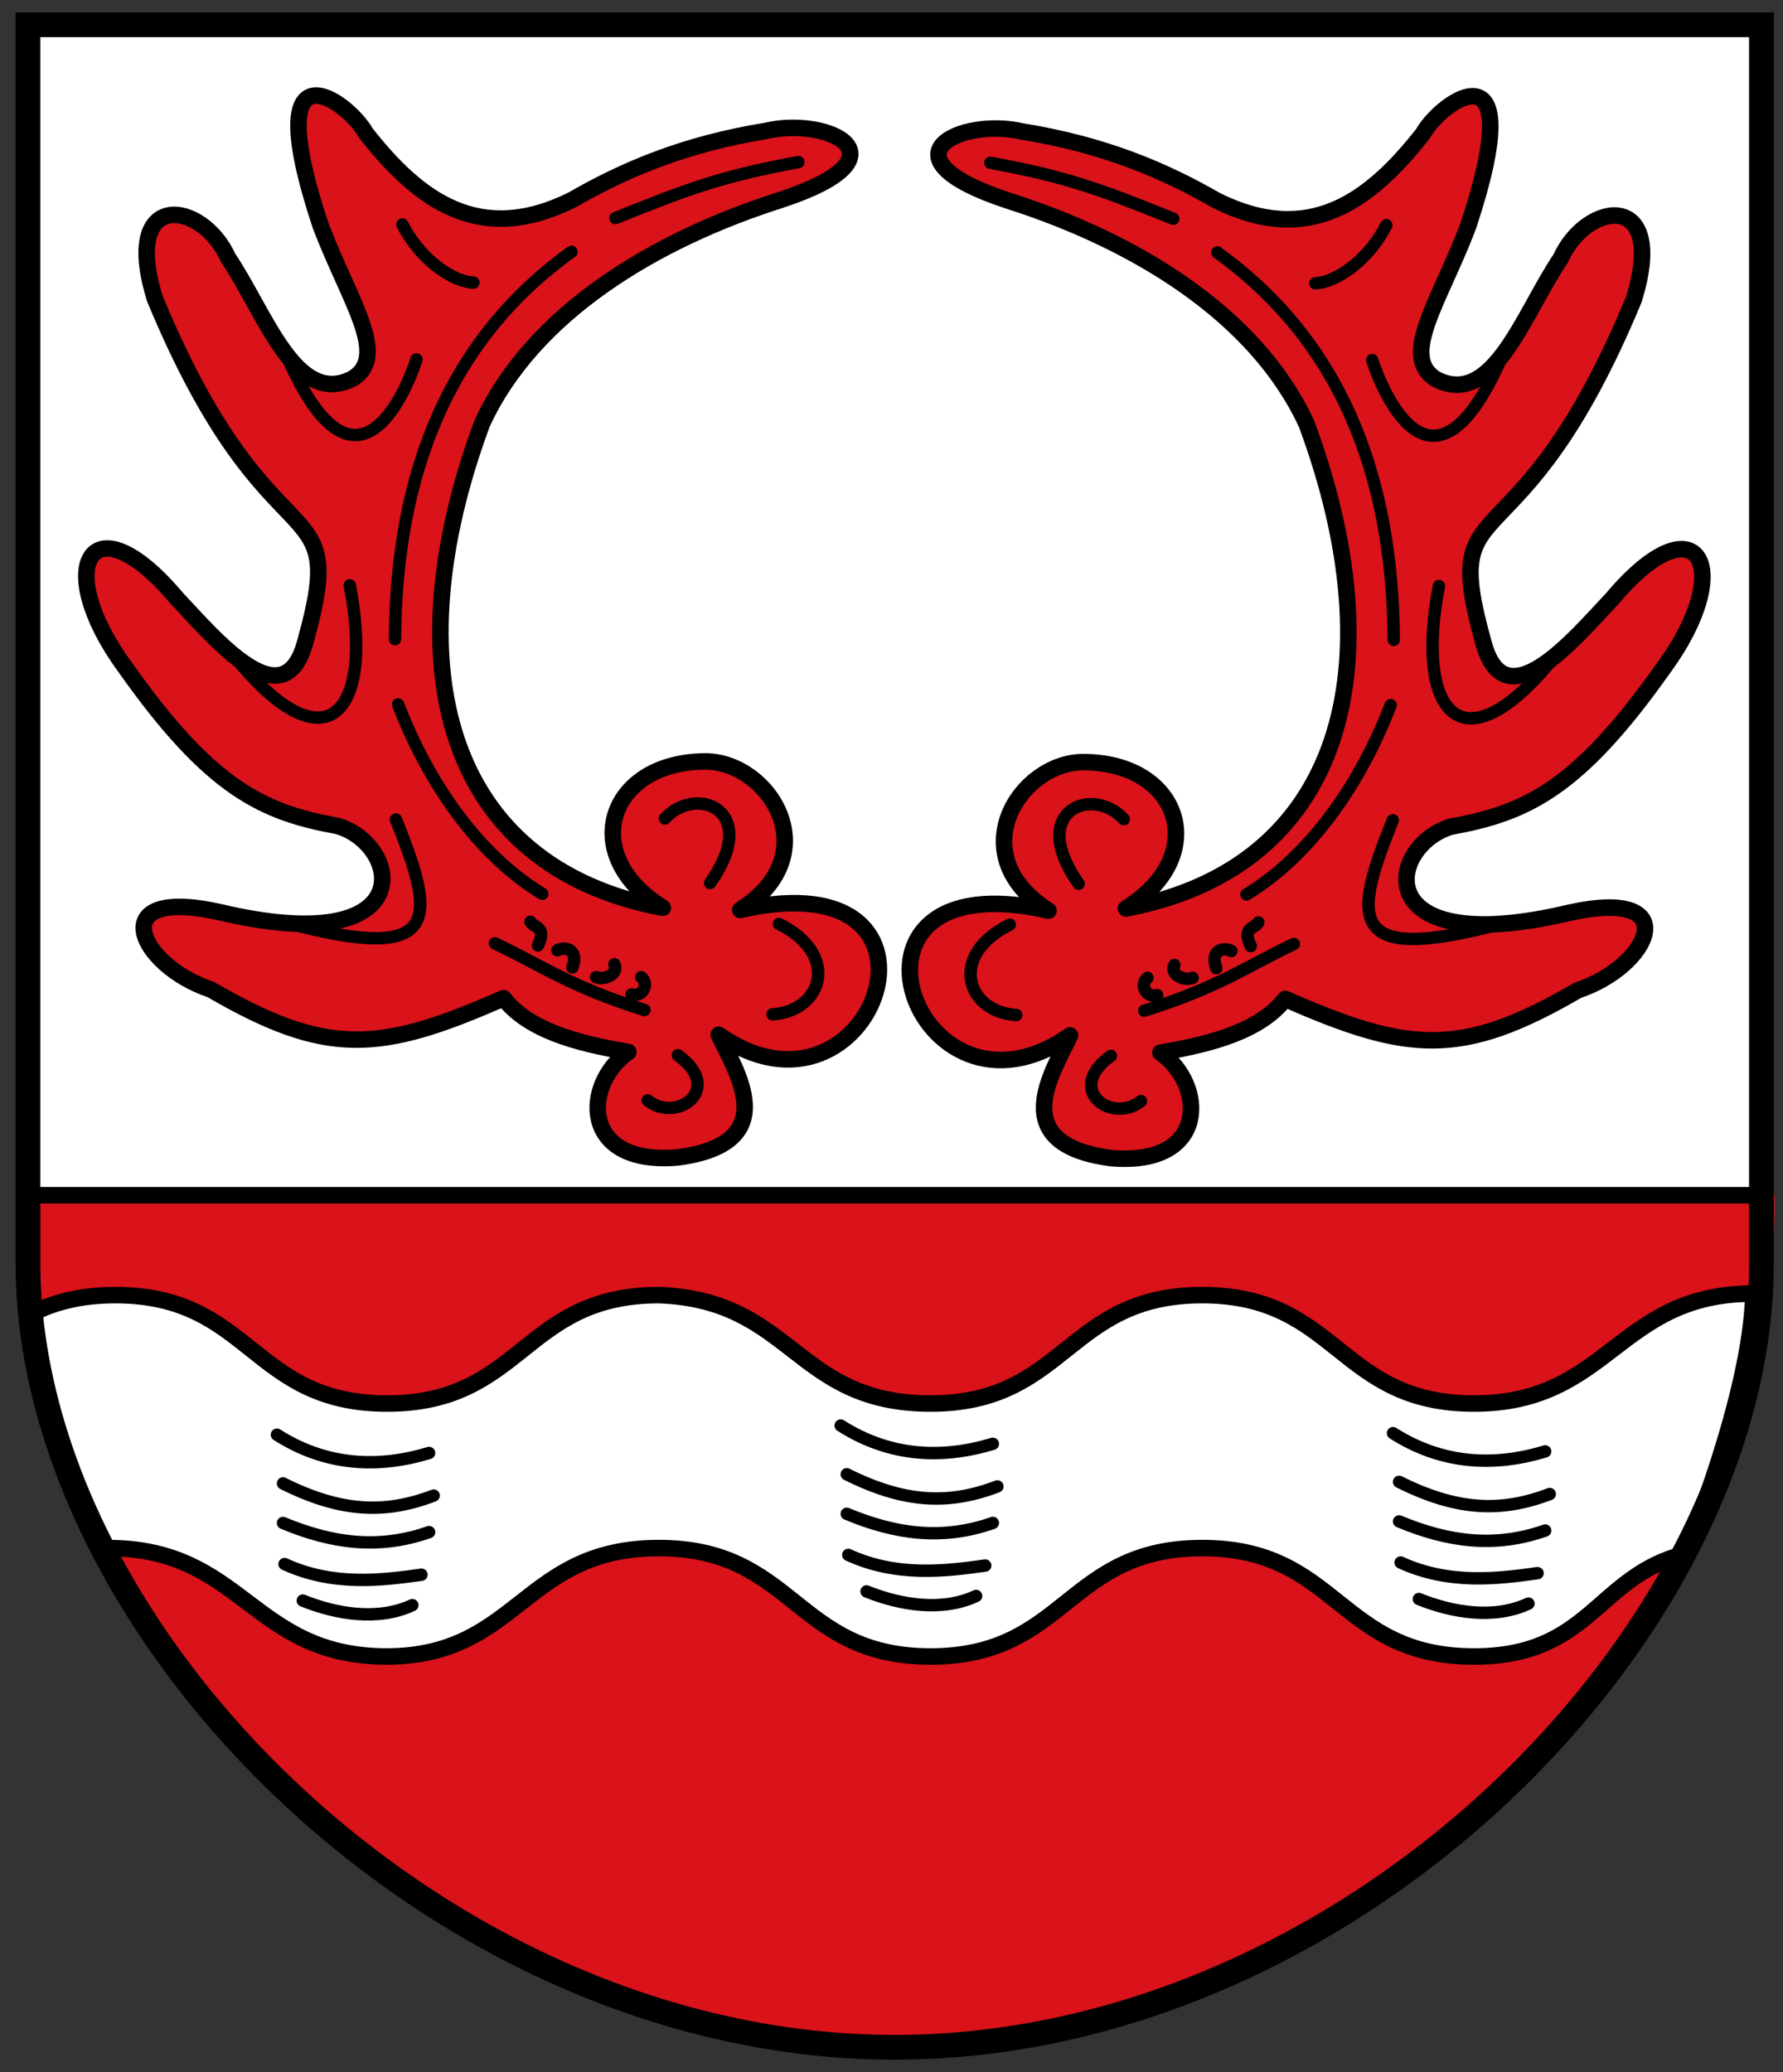
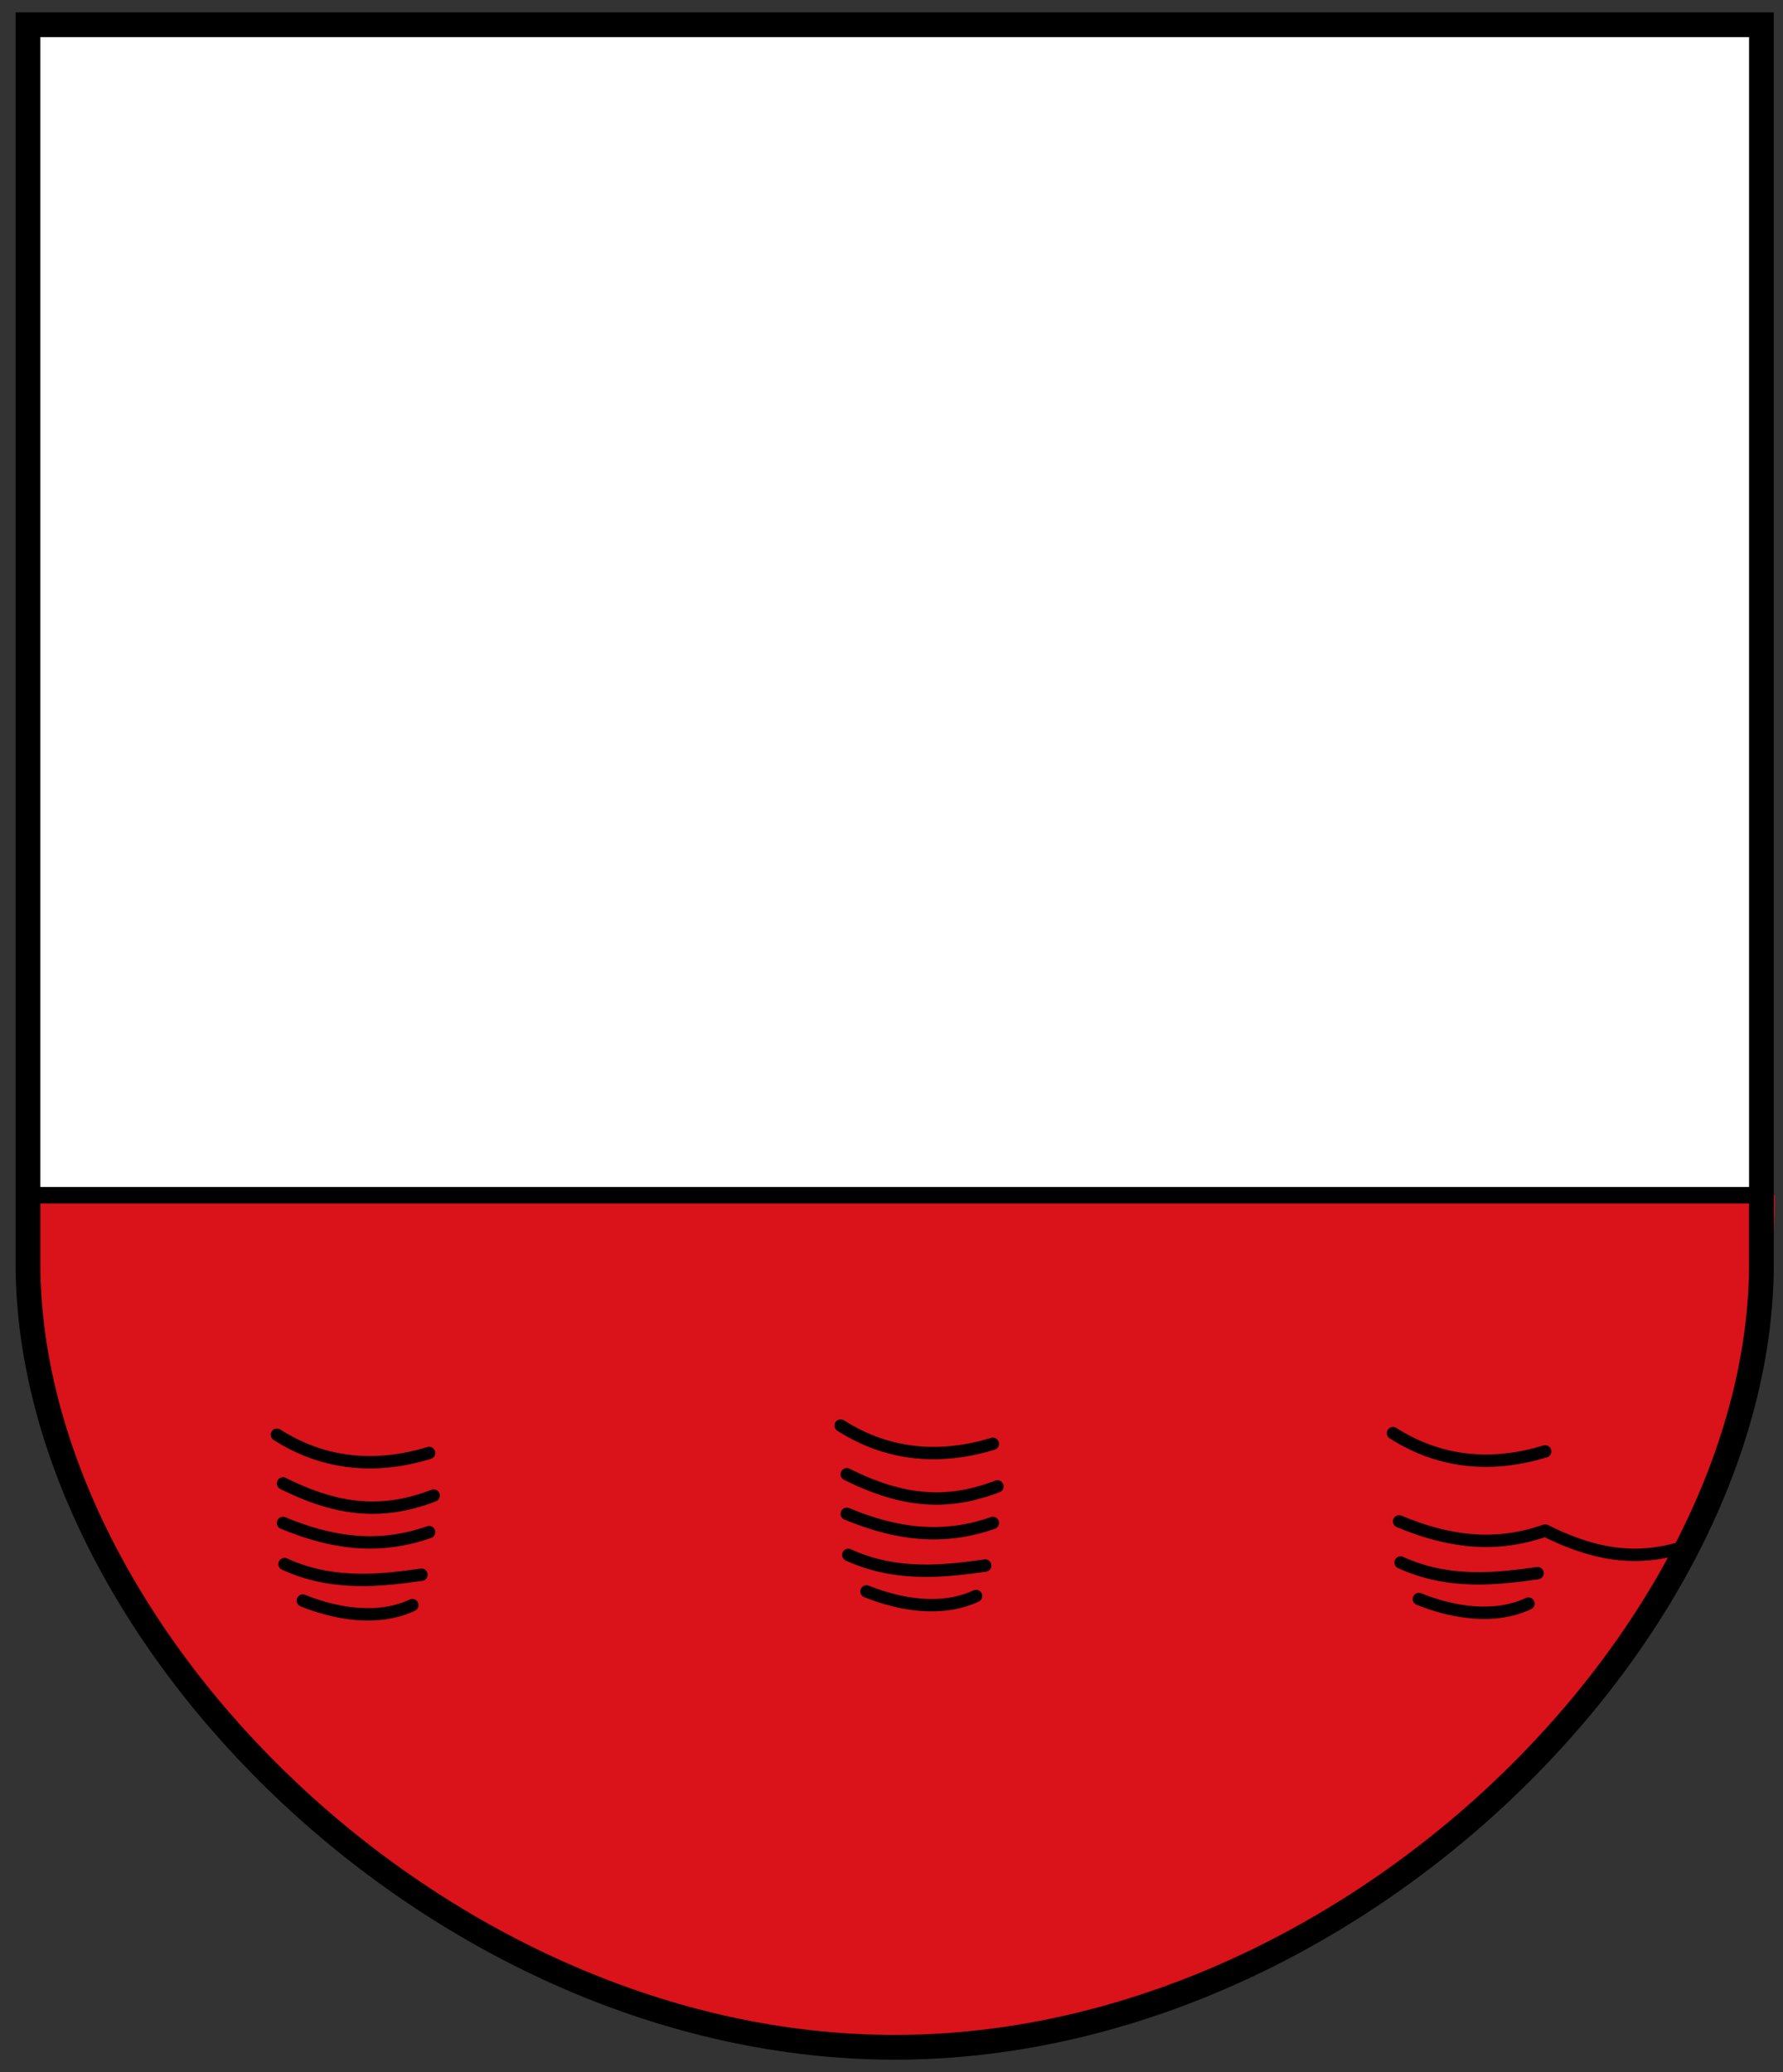
<svg xmlns="http://www.w3.org/2000/svg" xmlns:ns1="http://www.inkscape.org/namespaces/inkscape" xmlns:ns2="http://sodipodi.sourceforge.net/DTD/sodipodi-0.dtd" width="432" height="502" id="svg4124" version="1.1" ns1:version="0.48.4 r9939" ns2:docname="Haarzopf.svg">
  <rect width="100%" height="100%" fill="#333333" stroke="none" />
  <defs id="defs4126" />
  <ns2:namedview id="base" pagecolor="#ffffff" bordercolor="#666666" borderopacity="1.0" ns1:pageopacity="0.0" ns1:pageshadow="2" ns1:zoom="0.95901357" ns1:cx="171.98695" ns1:cy="252.71558" ns1:document-units="px" ns1:current-layer="layer3" showgrid="false" ns1:window-width="1366" ns1:window-height="706" ns1:window-x="-8" ns1:window-y="-8" ns1:window-maximized="1">
    <ns1:grid type="xygrid" id="grid4805" empspacing="5" visible="true" enabled="true" snapvisiblegridlinesonly="true" />
  </ns2:namedview>
  <g ns1:groupmode="layer" id="layer3" ns1:label="Ebene" transform="translate(0,-550.362)">
    <g id="g5888" transform="translate(0,-22.429)">
      <path ns2:nodetypes="cccc" ns1:connector-curvature="0" id="rect5588" d="M 7.788,312 430,312 C 431.293,364.216 376.733,516.847 217.932,517.576 55.504,513.007 2.684,374.955 7.788,312 z" style="fill:#da121a;stroke:none" transform="translate(0,550.362)" />
      <rect transform="translate(0,550.362)" y="29.051" x="7.051" height="282.949" width="419.263" id="rect5586" style="fill:#ffffff;stroke:none" />
-       <path ns2:nodetypes="ccccccccccccccccccccccc" ns1:connector-curvature="0" id="path5591" d="m 160.582,792.72 c -20.847,-12.958 -13.124,-35.474 10.427,-35.453 15.349,0.105 29.639,22.426 8.342,35.974 56.89,-13.011 32.154,56.463 -5.214,30.239 3.97,8.643 16.065,26.297 -9.906,29.718 -23.88,2.094 -22.997,-17.887 -11.992,-25.547 -12.83,-2.145 -24.3,-5.377 -30.239,-13.034 -29.947,13.22 -42.837,14.249 -70.906,-2.085 -17.525,-5.825 -26.315,-25.089 2.085,-18.769 49.087,11.644 44.222,-16.161 28.675,-20.855 -18.136,-3.28 -30.813,-9.059 -51.616,-38.581 -17.829,-24.363 -8.104,-41.135 12.513,-16.684 9.438,10.016 26.194,30.211 31.282,10.427 10.878,-38.979 -8.341,-14.998 -36.496,-82.898 -8.301,-26.706 11.456,-23.89 17.727,-9.906 9.037,13.382 16.42,36.397 30.239,29.197 8.862,-5.519 -0.874,-18.76 -7.821,-37.017 -15.352,-46.184 6.706,-30.163 10.949,-22.419 12.853,16.334 27.555,27.383 50.051,16.162 12.7,-7.326 27.305,-13.509 46.923,-16.684 14.775,-3.533 35.521,6.153 3.65,16.684 -30.662,9.724 -60.19,27.504 -72.47,54.222 -21.648,58.547 -9.048,107.358 43.795,117.308 z" style="fill:#da121a;stroke:#000000;stroke-width:4;stroke-linecap:round;stroke-linejoin:round;stroke-miterlimit:4;stroke-opacity:1;stroke-dasharray:none" />
-       <path ns2:nodetypes="cccccccccccccccccccccccccccccc" ns1:connector-curvature="0" d="m 153.022,813.705 c 2.95,0.815 4.204,-2.854 2.346,-4.171 m -10.949,0 c 2.046,0.829 5.579,-0.764 4.432,-3.128 m -10.167,0.782 c 1.649,-4.164 -1.681,-5.288 -3.65,-4.171 m -4.692,-1.173 c 2.201,-4.721 -0.934,-4.106 -1.825,-5.735 m 60.218,0.521 c 15.051,7.494 10.456,21.173 -1.564,21.898 m -22.94,9.906 c 11.364,8.113 -0.2,16.615 -7.299,10.949 m 15.12,-52.658 c 12.484,-17.685 -3.334,-23.952 -10.949,-15.641 m -4.953,46.402 c -17.771,-5.561 -24.626,-10.601 -36.235,-16.162 M 114.701,641.263 c -5.439,-0.306 -13.068,-5.941 -17.205,-14.077 M 131.385,789.331 C 116.003,779.999 103.864,762.734 96.453,743.451 M 193.428,612.066 c -18.98,3.467 -27.311,6.728 -44.316,13.556 m -10.661,8.178 c -29.442,21.155 -42.497,53.234 -42.752,93.846 m 5.214,-67.778 c 0,0 -12.833,41.632 -31.345,-0.622 m 15.183,55.365 c 6.049,31.356 -5.992,45.382 -29.197,15.641 m 40.379,41.091 c 9.698,24.056 11.176,34.891 -25.558,25.268" style="fill:none;stroke:#000000;stroke-width:3;stroke-linecap:round;stroke-linejoin:round;stroke-miterlimit:4;stroke-opacity:1;stroke-dasharray:none" id="path5593-01-3-98" />
-       <path ns2:nodetypes="cccccccccccccccc" ns1:connector-curvature="0" id="path3817-1" d="m 6.614,891.585 c 5.5,-2.965 12.136,-5.023 21.351,-5.023 32.916,0 32.916,26.264 65.833,26.264 32.916,0 32.916,-26.264 65.833,-26.264 32.557,1.148 32.916,26.264 65.833,26.264 32.916,0 32.916,-26.264 65.833,-26.264 32.916,0 32.916,26.264 65.833,26.264 32.916,0 34.76,-26.632 67.676,-26.632 -0.461,24.694 -16.483,63.048 -16.483,63.048 -21.501,5.435 -22.88,24.866 -51.193,24.866 -32.916,0 -32.916,-26.264 -65.833,-26.264 -32.916,0 -32.916,26.264 -65.833,26.264 -32.916,0 -32.916,-26.264 -65.833,-26.264 -32.916,0 -33.912,26.131 -65.833,26.264 -32.916,0 -34.76,-26.264 -67.676,-26.264 C 12.845,930.449 11.564,911.06 6.614,891.585 z" style="fill:#ffffff;stroke:#000000;stroke-width:4;stroke-linecap:butt;stroke-linejoin:round;stroke-miterlimit:4;stroke-opacity:1;stroke-dasharray:none" />
-       <path ns1:connector-curvature="0" d="m 343.779,960.187 c 8.233,3.317 18.31,4.957 26.544,1.106 m -30.968,-9.954 c 11.698,5.366 23.41,3.964 33.18,2.581 m -33.548,-12.535 c 11.951,4.977 23.253,6.471 35.392,2.212 m -35.392,-11.797 c 13.926,6.971 24.672,7.471 36.498,2.949 M 337.512,920.003 c 11.92,7.606 24.578,8.149 36.866,4.424 M 209.954,958.344 c 8.233,3.317 18.31,4.957 26.544,1.106 m -30.968,-9.954 c 11.698,5.366 23.41,3.964 33.18,2.581 m -33.548,-12.535 c 11.951,4.977 23.253,6.471 35.392,2.212 m -35.392,-11.797 c 13.926,6.971 24.672,7.471 36.498,2.949 m -37.972,-14.747 c 11.92,7.606 24.578,8.149 36.866,4.424 M 73.364,960.565 c 8.233,3.317 18.31,4.957 26.544,1.106 M 68.94,951.717 c 11.698,5.366 23.41,3.964 33.18,2.581 M 68.571,941.763 c 11.951,4.977 23.253,6.471 35.392,2.212 M 68.571,932.178 c 13.926,6.971 24.672,7.471 36.498,2.949 M 67.097,920.381 c 11.92,7.606 24.578,8.149 36.866,4.424" style="fill:none;stroke:#000000;stroke-width:3;stroke-linecap:round;stroke-linejoin:round;stroke-miterlimit:4;stroke-opacity:1;stroke-dasharray:none" id="path5771-6-7" />
-       <path ns2:nodetypes="ccccccccccccccccccccccc" ns1:connector-curvature="0" id="path5591-8" d="m 272.807,792.884 c 20.847,-12.958 13.124,-35.474 -10.427,-35.453 -15.349,0.105 -29.639,22.426 -8.342,35.974 -56.89,-13.011 -32.154,56.463 5.214,30.239 -3.97,8.643 -16.065,26.297 9.906,29.718 23.88,2.094 22.997,-17.887 11.992,-25.547 12.83,-2.145 24.3,-5.377 30.239,-13.034 29.947,13.22 42.837,14.249 70.906,-2.085 17.525,-5.825 26.315,-25.089 -2.085,-18.769 -49.087,11.644 -44.222,-16.161 -28.675,-20.855 18.136,-3.28 30.813,-9.059 51.616,-38.581 17.829,-24.363 8.104,-41.135 -12.513,-16.684 -9.438,10.016 -26.194,30.211 -31.282,10.427 -10.878,-38.979 8.341,-14.998 36.496,-82.898 8.301,-26.706 -11.456,-23.89 -17.727,-9.906 -9.037,13.382 -16.42,36.397 -30.239,29.197 -8.862,-5.519 0.874,-18.76 7.821,-37.017 15.352,-46.184 -6.706,-30.163 -10.949,-22.419 -12.853,16.334 -27.555,27.383 -50.051,16.162 -12.7,-7.326 -27.305,-13.509 -46.923,-16.684 -14.775,-3.533 -35.521,6.153 -3.65,16.684 30.662,9.724 60.19,27.504 72.47,54.222 21.648,58.547 9.048,107.358 -43.795,117.308 z" style="fill:#da121a;stroke:#000000;stroke-width:4;stroke-linecap:round;stroke-linejoin:round;stroke-miterlimit:4;stroke-opacity:1;stroke-dasharray:none" />
-       <path ns2:nodetypes="cccccccccccccccccccccccccccccc" ns1:connector-curvature="0" d="m 280.367,813.869 c -2.95,0.815 -4.204,-2.854 -2.346,-4.171 m 10.949,0 c -2.046,0.829 -5.579,-0.764 -4.432,-3.128 m 10.167,0.782 c -1.649,-4.164 1.681,-5.288 3.65,-4.171 m 4.692,-1.173 c -2.201,-4.721 0.934,-4.106 1.825,-5.735 m -60.218,0.521 c -15.051,7.494 -10.456,21.173 1.564,21.898 m 22.94,9.906 c -11.364,8.113 0.2,16.615 7.299,10.949 m -15.12,-52.658 c -12.484,-17.685 3.334,-23.952 10.949,-15.641 m 4.953,46.402 c 17.771,-5.561 24.626,-10.601 36.235,-16.162 m 5.214,-160.06 c 5.439,-0.306 13.068,-5.941 17.205,-14.077 m -33.889,162.146 c 15.382,-9.333 27.521,-26.597 34.932,-45.88 M 239.961,612.23 c 18.98,3.467 27.311,6.728 44.316,13.556 m 10.661,8.178 c 29.442,21.155 42.497,53.234 42.752,93.846 m -5.214,-67.778 c 0,0 12.833,41.632 31.345,-0.622 m -15.183,55.365 c -6.049,31.356 5.992,45.382 29.197,15.641 m -40.379,41.091 c -9.698,24.056 -11.176,34.891 25.558,25.268" style="fill:none;stroke:#000000;stroke-width:3;stroke-linecap:round;stroke-linejoin:round;stroke-miterlimit:4;stroke-opacity:1;stroke-dasharray:none" id="path5593-01-3-98-3" />
+       <path ns1:connector-curvature="0" d="m 343.779,960.187 c 8.233,3.317 18.31,4.957 26.544,1.106 m -30.968,-9.954 c 11.698,5.366 23.41,3.964 33.18,2.581 m -33.548,-12.535 c 11.951,4.977 23.253,6.471 35.392,2.212 c 13.926,6.971 24.672,7.471 36.498,2.949 M 337.512,920.003 c 11.92,7.606 24.578,8.149 36.866,4.424 M 209.954,958.344 c 8.233,3.317 18.31,4.957 26.544,1.106 m -30.968,-9.954 c 11.698,5.366 23.41,3.964 33.18,2.581 m -33.548,-12.535 c 11.951,4.977 23.253,6.471 35.392,2.212 m -35.392,-11.797 c 13.926,6.971 24.672,7.471 36.498,2.949 m -37.972,-14.747 c 11.92,7.606 24.578,8.149 36.866,4.424 M 73.364,960.565 c 8.233,3.317 18.31,4.957 26.544,1.106 M 68.94,951.717 c 11.698,5.366 23.41,3.964 33.18,2.581 M 68.571,941.763 c 11.951,4.977 23.253,6.471 35.392,2.212 M 68.571,932.178 c 13.926,6.971 24.672,7.471 36.498,2.949 M 67.097,920.381 c 11.92,7.606 24.578,8.149 36.866,4.424" style="fill:none;stroke:#000000;stroke-width:3;stroke-linecap:round;stroke-linejoin:round;stroke-miterlimit:4;stroke-opacity:1;stroke-dasharray:none" id="path5771-6-7" />
      <path id="path3005" d="m 6.774,578.791 420,0 0,300 c 0,90 -100,190 -210,190 -110,0 -210,-100 -210,-190 z" ns1:connector-curvature="0" style="fill:none;stroke:#000000;stroke-width:6;stroke-linecap:butt;stroke-linejoin:miter;stroke-dasharray:none" />
      <path transform="translate(0,550.362)" ns1:connector-curvature="0" id="path5886" d="m 5,312 420,0" style="fill:none;stroke:#000000;stroke-width:4;stroke-linecap:butt;stroke-linejoin:miter;stroke-miterlimit:4;stroke-opacity:1;stroke-dasharray:none" />
    </g>
  </g>
</svg>